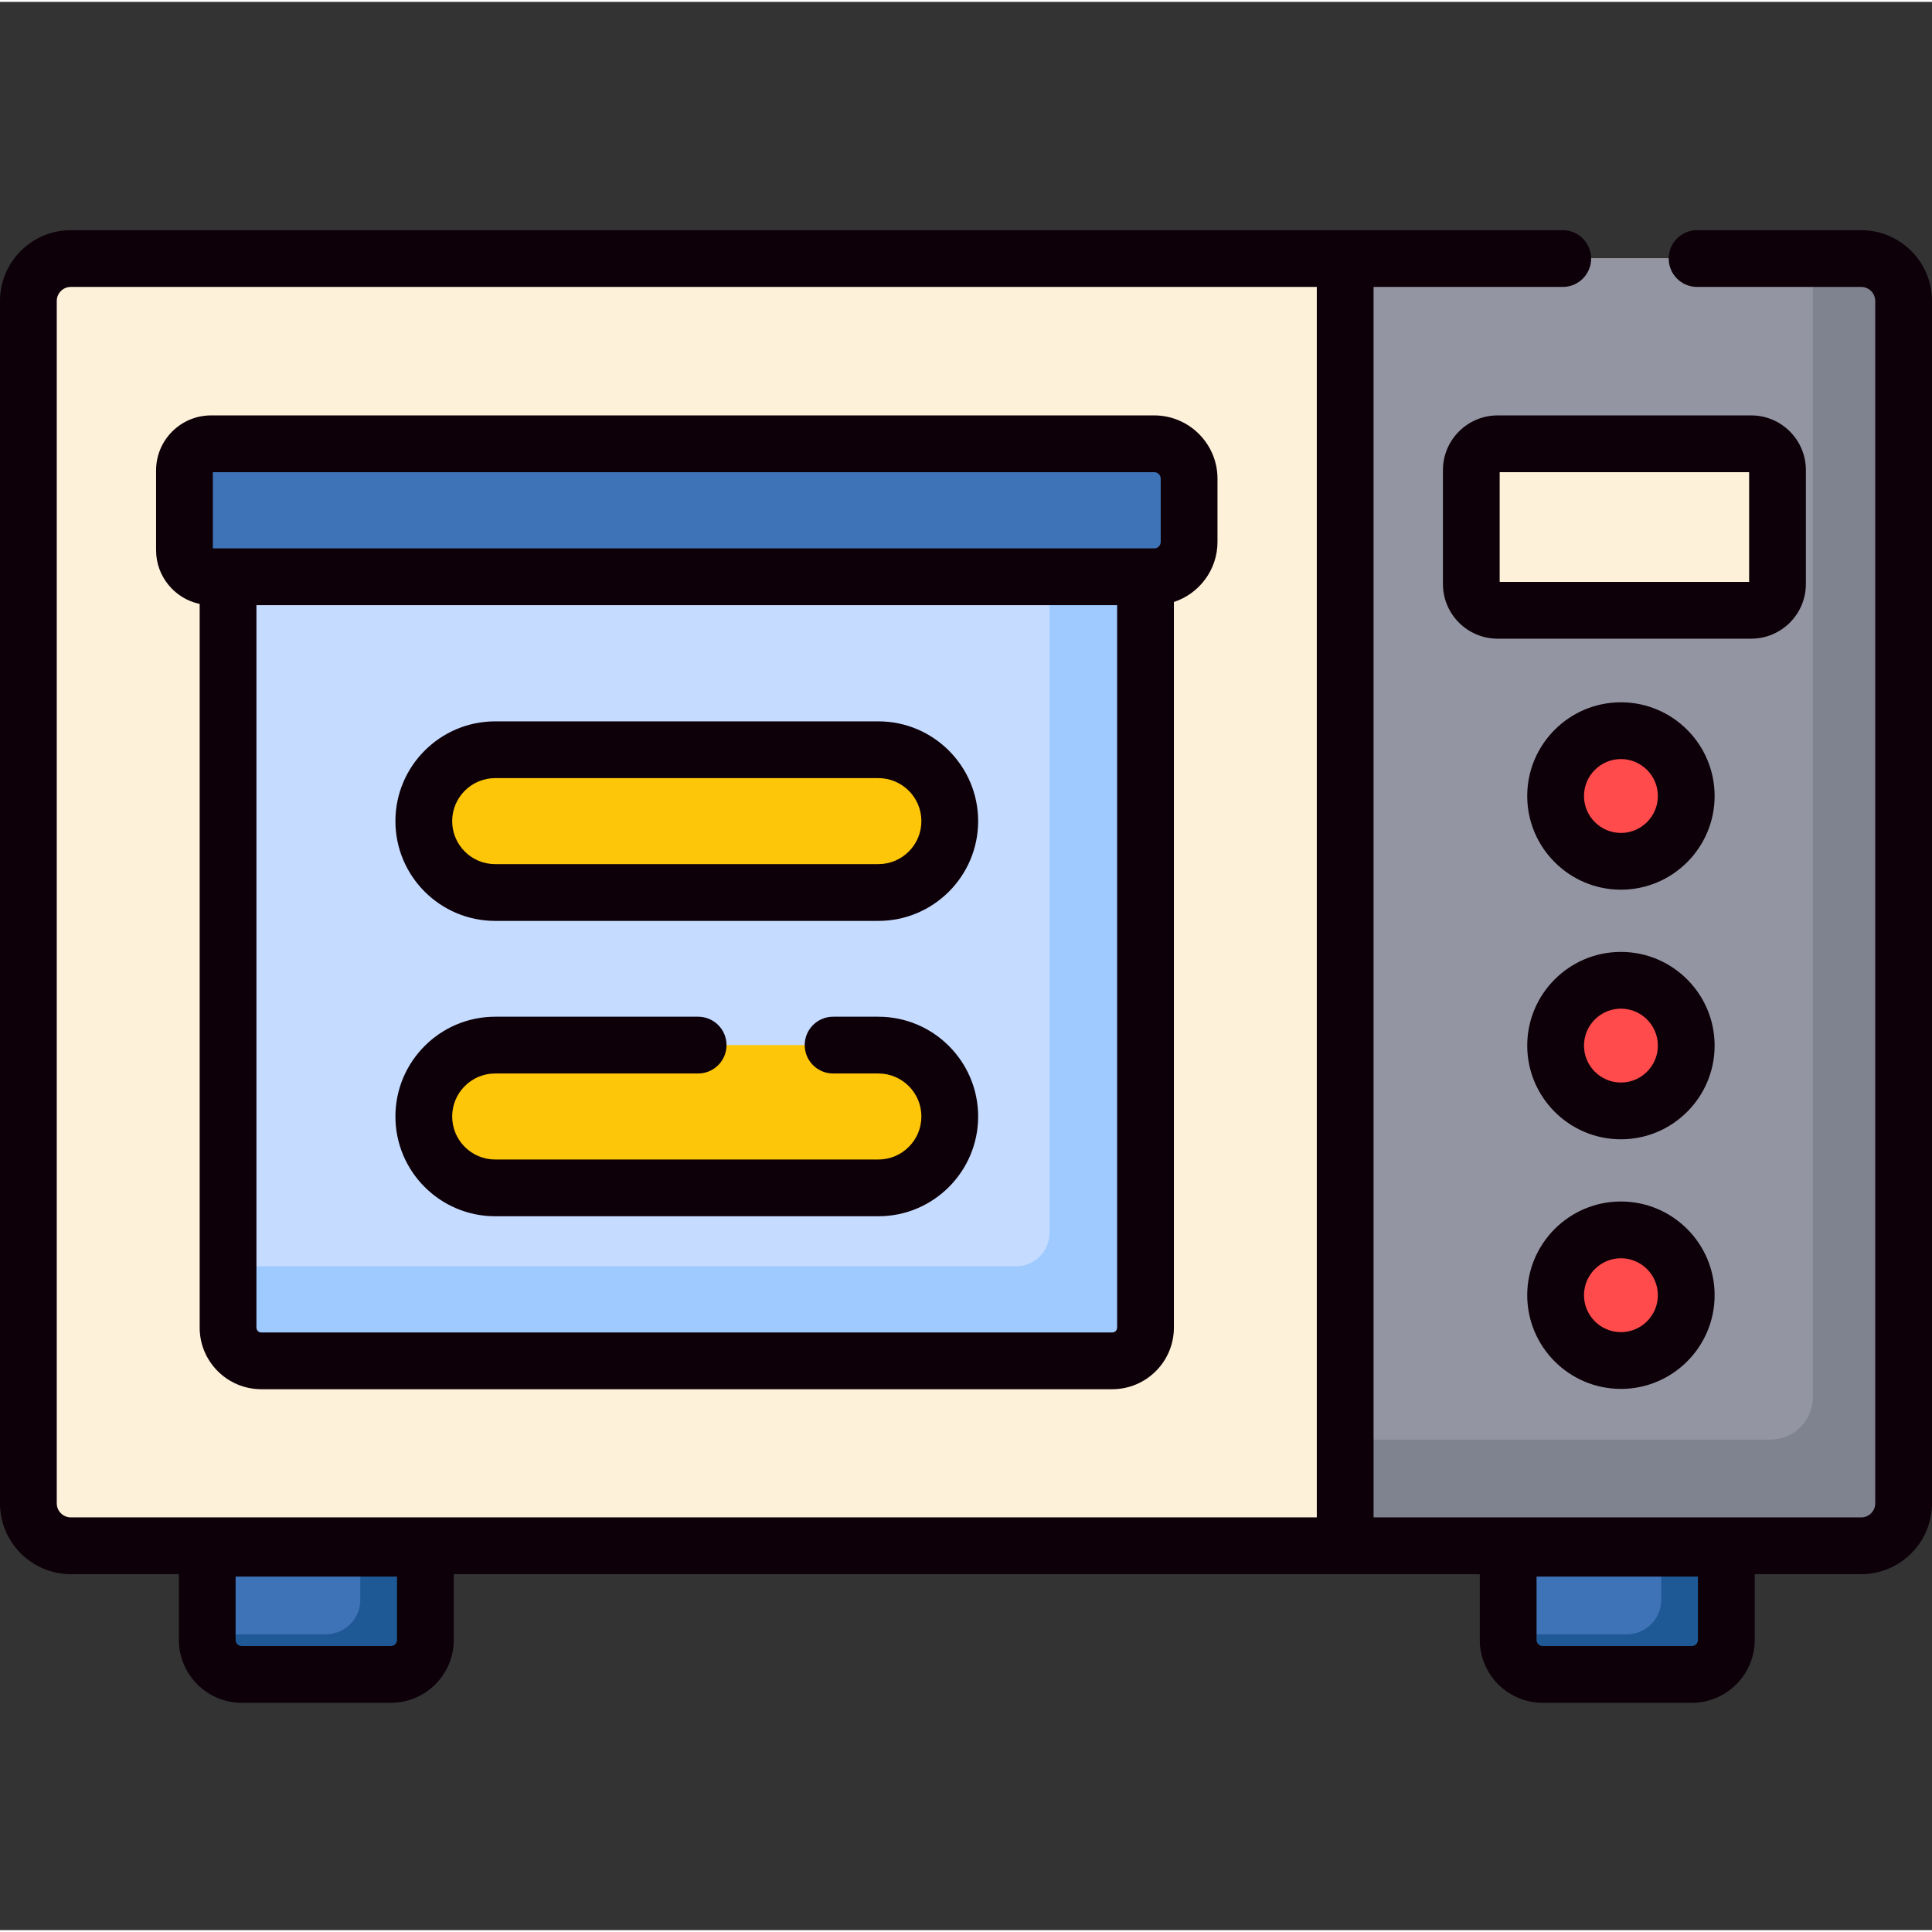
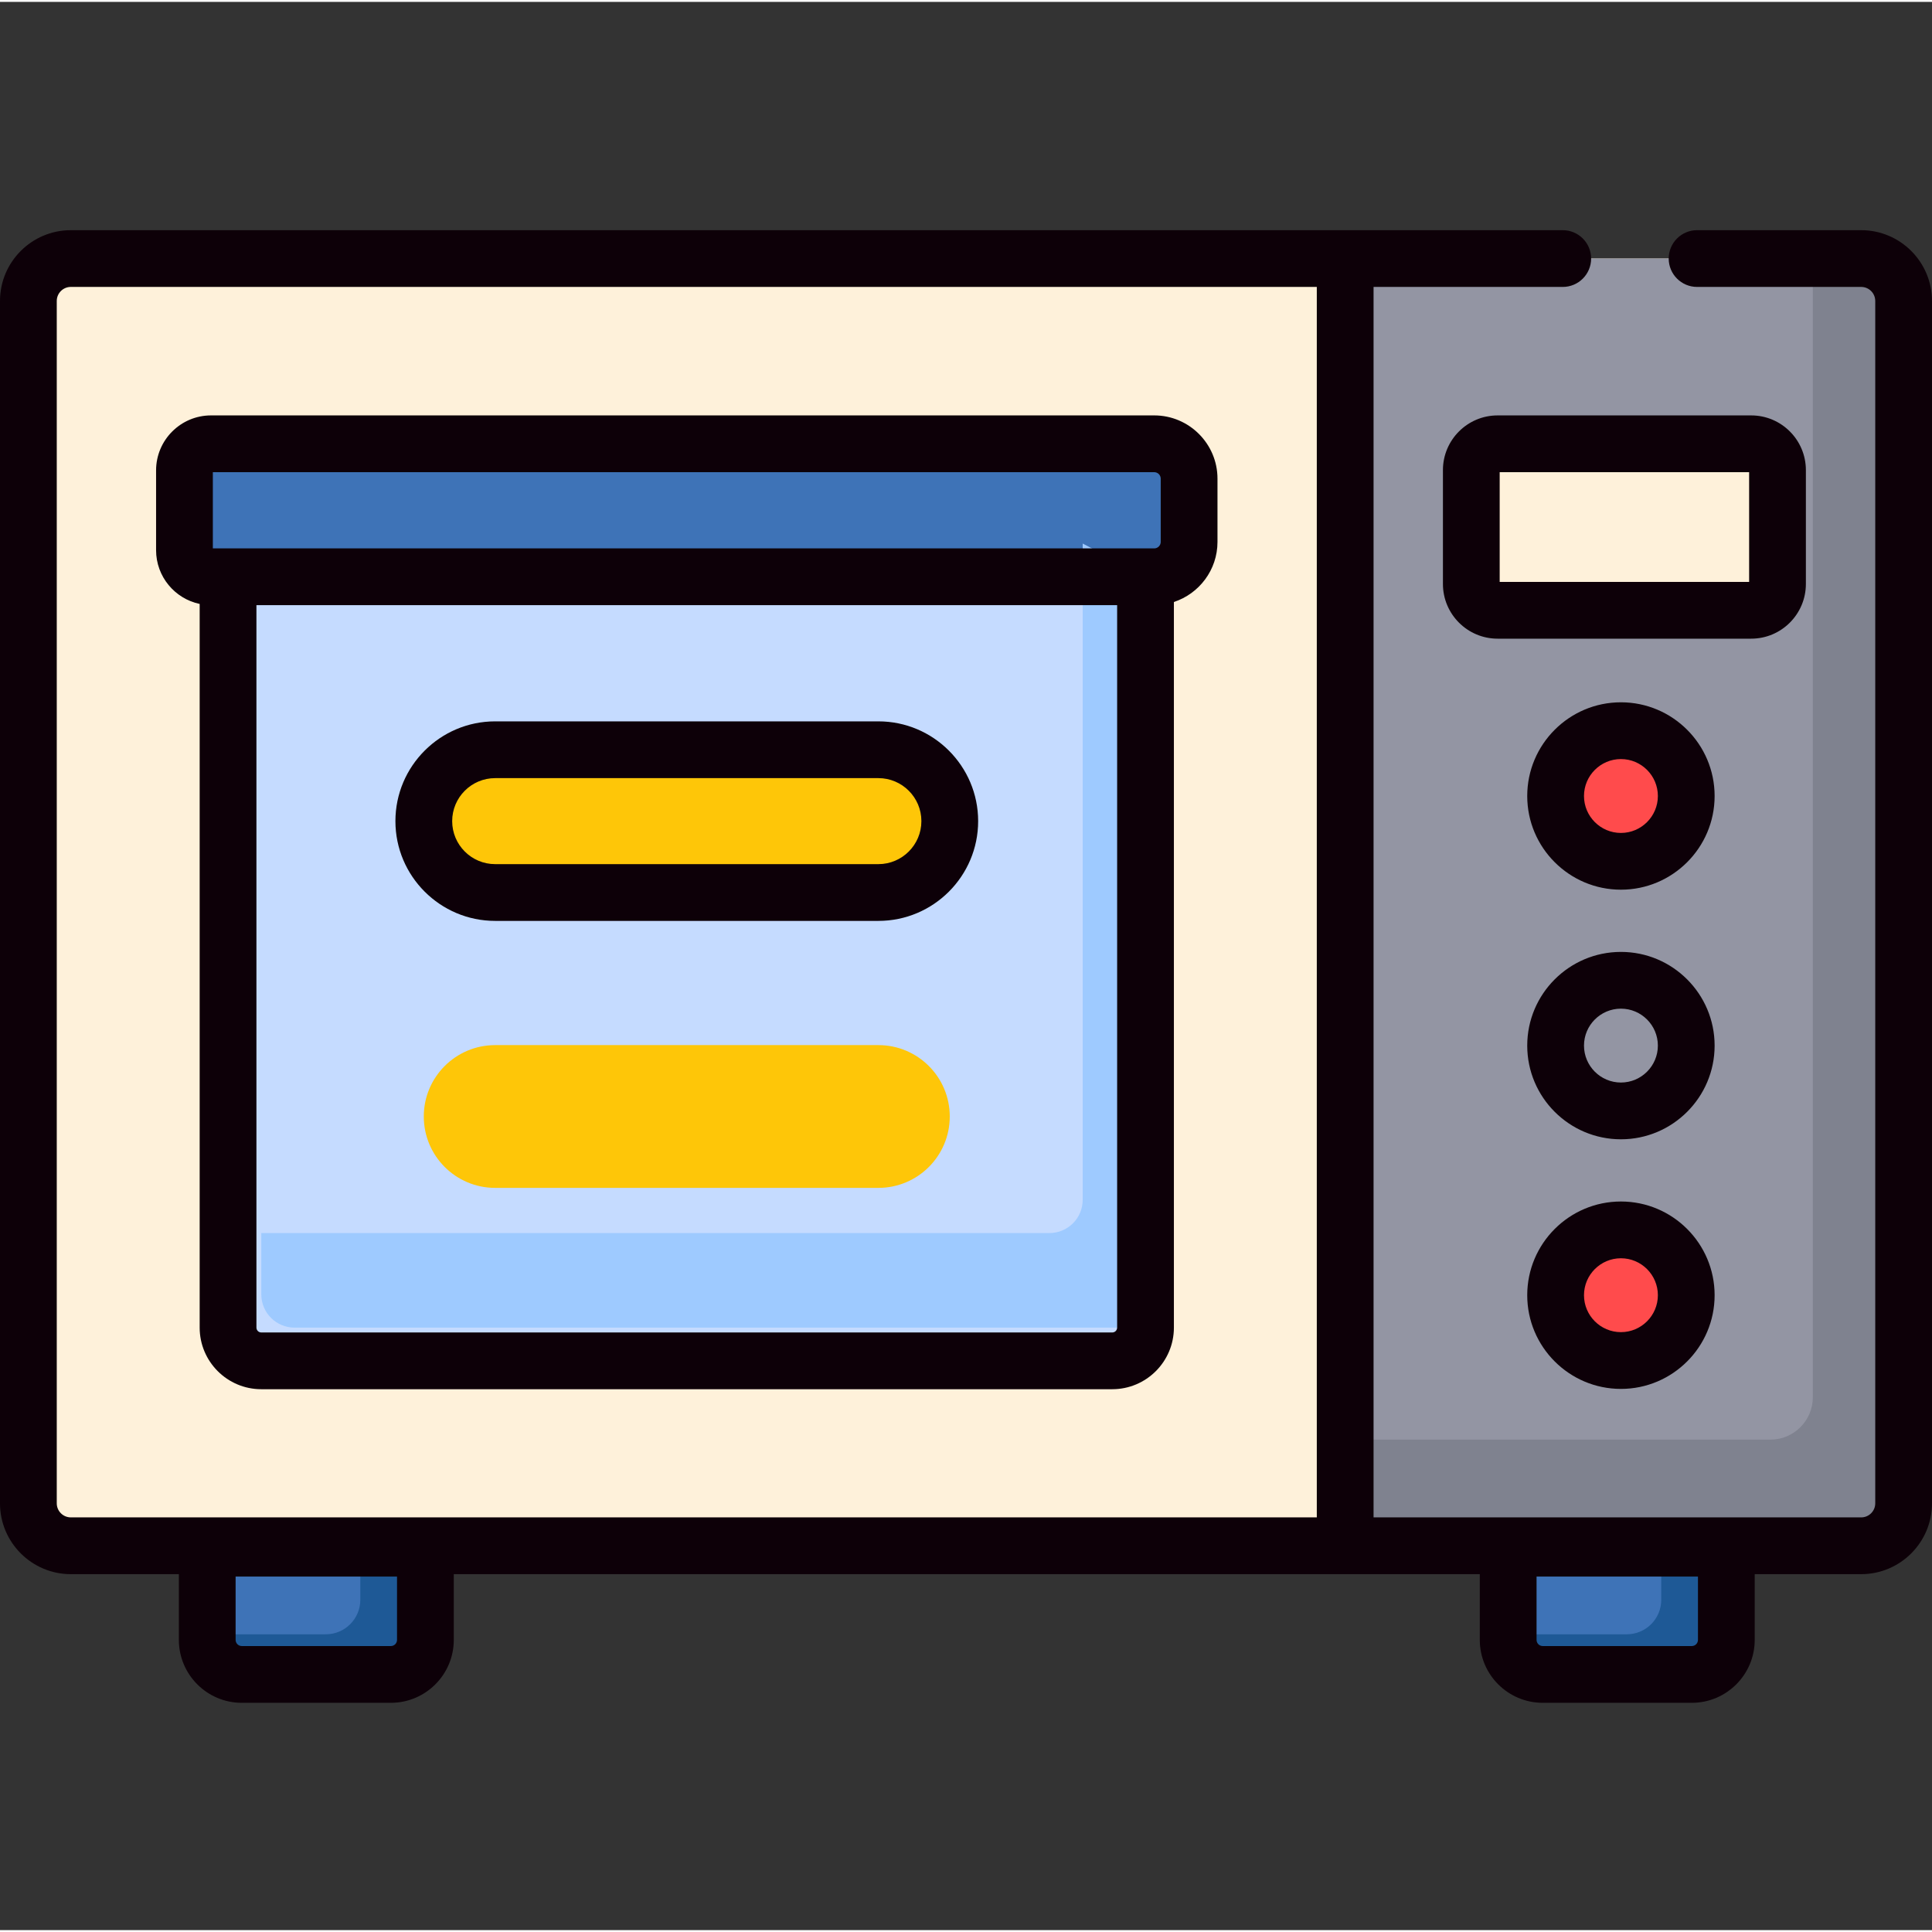
<svg xmlns="http://www.w3.org/2000/svg" height="511pt" viewBox="0 -60 511.998 511" width="511pt">
  <rect x="0" y="-60" width="511.998" height="511" fill="#333333" stroke="none" />
  <path d="m493.234 8.02h-474.469c-6.211 0-11.246 5.035-11.246 11.246v318.633c0 6.211 5.035 11.246 11.246 11.246h474.469c6.211 0 11.246-5.035 11.246-11.246v-318.633c0-6.211-5.035-11.246-11.246-11.246zm0 0" fill="#fef1da" />
  <path d="m103.586 383.238h-39.512c-5.055 0-9.152-4.098-9.152-9.148v-24.305h57.816v24.305c-.004 5.051-4.098 9.148-9.152 9.148zm0 0" fill="#3e73b7" />
  <path d="m448.348 383.238h-39.516c-5.051 0-9.148-4.098-9.148-9.148v-24.305h57.812v24.305c0 5.051-4.094 9.148-9.148 9.148zm0 0" fill="#3e73b7" />
  <path d="m112.734 349.785v24.305c0 5.055-4.09 9.145-9.145 9.145h-39.52c-5.055 0-9.145-4.09-9.145-9.145v-1.484h31.414c5.055 0 9.148-4.09 9.148-9.145v-13.676zm0 0" fill="#1e5996" />
  <path d="m457.496 349.785v24.305c0 5.055-4.094 9.145-9.148 9.145h-39.516c-5.055 0-9.148-4.09-9.148-9.145v-1.484h31.418c5.055 0 9.145-4.09 9.145-9.145v-13.676zm0 0" fill="#1e5996" />
  <path d="m493.234 349.145h-136.75v-341.125h136.75c6.211 0 11.246 5.035 11.246 11.246v318.633c0 6.211-5.035 11.246-11.246 11.246zm0 0" fill="#9395a3" />
  <path d="m504.484 19.262v318.641c0 6.207-5.043 11.238-11.25 11.238h-136.75v-28.125h112.684c6.207 0 11.25-5.035 11.25-11.254v-301.742h12.816c6.207 0 11.25 5.035 11.25 11.242zm0 0" fill="#7f828f" />
  <path d="m305.883 92.352h-249.957c-3.891 0-7.039-3.152-7.039-7.039v-21.16c0-3.887 3.152-7.039 7.039-7.039h249.957c5.102 0 9.238 4.137 9.238 9.238v16.762c0 5.102-4.137 9.238-9.238 9.238zm0 0" fill="#3e73b7" />
  <path d="m294.762 300.137h-225.52c-4.863 0-8.805-3.941-8.805-8.809v-198.977h243.133v198.977c0 4.867-3.941 8.809-8.809 8.809zm0 0" fill="#c5dbff" />
-   <path d="m303.57 92.352v198.98c0 4.863-3.941 8.805-8.805 8.805h-225.523c-4.863 0-8.801-3.941-8.801-8.805v-16.254h208.863c4.863 0 8.816-3.941 8.816-8.805v-173.922zm0 0" fill="#9ecaff" />
+   <path d="m303.57 92.352v198.98h-225.523c-4.863 0-8.801-3.941-8.801-8.805v-16.254h208.863c4.863 0 8.816-3.941 8.816-8.805v-173.922zm0 0" fill="#9ecaff" />
  <path d="m446.871 150.449c0 9.559-7.75 17.309-17.309 17.309-9.562 0-17.312-7.75-17.312-17.309 0-9.559 7.75-17.309 17.312-17.309 9.559 0 17.309 7.75 17.309 17.309zm0 0" fill="#ff4b4c" />
-   <path d="m446.871 216.598c0 9.559-7.75 17.309-17.309 17.309-9.562 0-17.312-7.75-17.312-17.309 0-9.562 7.75-17.312 17.312-17.312 9.559 0 17.309 7.75 17.309 17.312zm0 0" fill="#ff4b4c" />
  <path d="m446.871 282.742c0 9.559-7.75 17.309-17.309 17.309-9.562 0-17.312-7.75-17.312-17.309 0-9.559 7.75-17.309 17.312-17.309 9.559 0 17.309 7.75 17.309 17.309zm0 0" fill="#ff4b4c" />
  <path d="m464.09 101.234h-67.215c-3.848 0-6.965-3.121-6.965-6.969v-30.188c0-3.848 3.117-6.965 6.965-6.965h67.215c3.848 0 6.965 3.117 6.965 6.965v30.188c0 3.848-3.117 6.969-6.965 6.969zm0 0" fill="#fef1da" />
  <path d="m232.777 176.027h-101.551c-10.449 0-18.918-8.473-18.918-18.918 0-10.449 8.473-18.918 18.918-18.918h101.551c10.449 0 18.918 8.469 18.918 18.918 0 10.445-8.469 18.918-18.918 18.918zm0 0" fill="#fec608" />
  <path d="m232.777 254.301h-101.551c-10.449 0-18.918-8.473-18.918-18.918 0-10.449 8.473-18.918 18.918-18.918h101.551c10.449 0 18.918 8.469 18.918 18.918 0 10.449-8.469 18.918-18.918 18.918zm0 0" fill="#fec608" />
  <g fill="#0d0008">
    <path d="m429.562 125.617c-13.695 0-24.832 11.141-24.832 24.832 0 13.691 11.141 24.828 24.832 24.828 13.688 0 24.828-11.137 24.828-24.828 0-13.691-11.137-24.832-24.828-24.832zm0 34.621c-5.398 0-9.789-4.391-9.789-9.789 0-5.398 4.391-9.789 9.789-9.789 5.395 0 9.789 4.391 9.789 9.789 0 5.398-4.395 9.789-9.789 9.789zm0 0" />
    <path d="m429.562 191.766c-13.695 0-24.832 11.137-24.832 24.832 0 13.691 11.137 24.828 24.832 24.828 13.691 0 24.828-11.137 24.828-24.828 0-13.695-11.137-24.832-24.828-24.832zm0 34.617c-5.398 0-9.789-4.391-9.789-9.789s4.391-9.789 9.789-9.789c5.395 0 9.789 4.391 9.789 9.789s-4.395 9.789-9.789 9.789zm0 0" />
    <path d="m429.562 257.91c-13.695 0-24.832 11.141-24.832 24.832 0 13.691 11.137 24.832 24.832 24.832 13.691 0 24.828-11.141 24.828-24.832 0-13.691-11.137-24.832-24.828-24.832zm0 34.621c-5.398 0-9.789-4.391-9.789-9.789 0-5.398 4.391-9.789 9.789-9.789 5.395 0 9.789 4.391 9.789 9.789 0 5.398-4.395 9.789-9.789 9.789zm0 0" />
    <path d="m478.574 94.266v-30.188c0-7.988-6.496-14.488-14.484-14.488h-67.215c-7.988 0-14.484 6.5-14.484 14.488v30.188c0 7.988 6.496 14.488 14.484 14.488h67.215c7.988 0 14.484-6.5 14.484-14.488zm-15.039-.555h-66.105v-29.078h66.105zm0 0" />
    <path d="m493.234.5h-43.492c-4.152 0-7.52 3.367-7.52 7.52 0 4.152 3.367 7.52 7.52 7.52h43.492c2.055 0 3.723 1.672 3.723 3.727v318.633c0 2.051-1.668 3.723-3.723 3.723h-129.227v-326.082h50.137c4.152 0 7.52-3.367 7.52-7.52 0-4.152-3.367-7.52-7.52-7.52h-395.379c-10.348 0-18.766 8.418-18.766 18.766v318.633c0 10.348 8.418 18.766 18.766 18.766h28.637v17.422c0 9.195 7.477 16.672 16.668 16.672h39.516c9.191 0 16.672-7.477 16.672-16.672v-17.422h271.902v17.422c0 9.195 7.48 16.672 16.672 16.672h39.512c9.195 0 16.672-7.477 16.672-16.672v-17.422h28.215c10.348 0 18.766-8.418 18.766-18.766v-318.633c.004-10.348-8.414-18.766-18.762-18.766zm-388.02 373.59c0 .898-.73 1.629-1.629 1.629h-39.512c-.898 0-1.633-.73-1.633-1.629v-16.785h42.773zm243.75-32.469h-330.199c-2.055 0-3.723-1.668-3.723-3.723v-318.633c0-2.055 1.672-3.727 3.723-3.727h330.199zm101.012 32.469c0 .898-.73 1.629-1.629 1.629h-39.516c-.898 0-1.629-.73-1.629-1.629v-16.785h42.773zm0 0" />
    <path d="m52.914 99.555v191.773c0 9.004 7.324 16.328 16.328 16.328h225.52c9.004 0 16.332-7.324 16.332-16.328v-192.293c6.695-2.199 11.551-8.5 11.551-15.922v-16.762c0-9.242-7.52-16.762-16.762-16.762h-249.957c-8.031 0-14.562 6.535-14.562 14.562v21.16c0 6.996 4.961 12.852 11.551 14.242zm243.137 191.773c0 .711-.578 1.289-1.289 1.289h-225.52c-.711 0-1.285-.578-1.285-1.289v-191.453h228.094zm-239.645-226.695h249.477c.949 0 1.719.77 1.719 1.719v16.758c0 .949-.773 1.723-1.719 1.723h-249.477zm0 0" />
    <path d="m131.227 183.547h101.551c14.582 0 26.441-11.859 26.441-26.438s-11.863-26.441-26.441-26.441h-101.551c-14.578 0-26.438 11.863-26.438 26.441s11.859 26.438 26.438 26.438zm0-37.836h101.551c6.285 0 11.398 5.113 11.398 11.395 0 6.285-5.113 11.398-11.398 11.398h-101.551c-6.285 0-11.395-5.113-11.395-11.398 0-6.281 5.109-11.395 11.395-11.395zm0 0" />
-     <path d="m131.227 261.82h101.551c14.582 0 26.441-11.859 26.441-26.438 0-14.582-11.863-26.441-26.441-26.441h-12c-4.152 0-7.52 3.367-7.52 7.523 0 4.152 3.367 7.52 7.52 7.52h12c6.285 0 11.398 5.113 11.398 11.398 0 6.285-5.113 11.398-11.398 11.398h-101.551c-6.285 0-11.395-5.113-11.395-11.398 0-6.285 5.113-11.398 11.395-11.398h53.785c4.156 0 7.523-3.367 7.523-7.52 0-4.156-3.367-7.523-7.523-7.523h-53.785c-14.578 0-26.438 11.863-26.438 26.441 0 14.578 11.859 26.438 26.438 26.438zm0 0" />
  </g>
</svg>